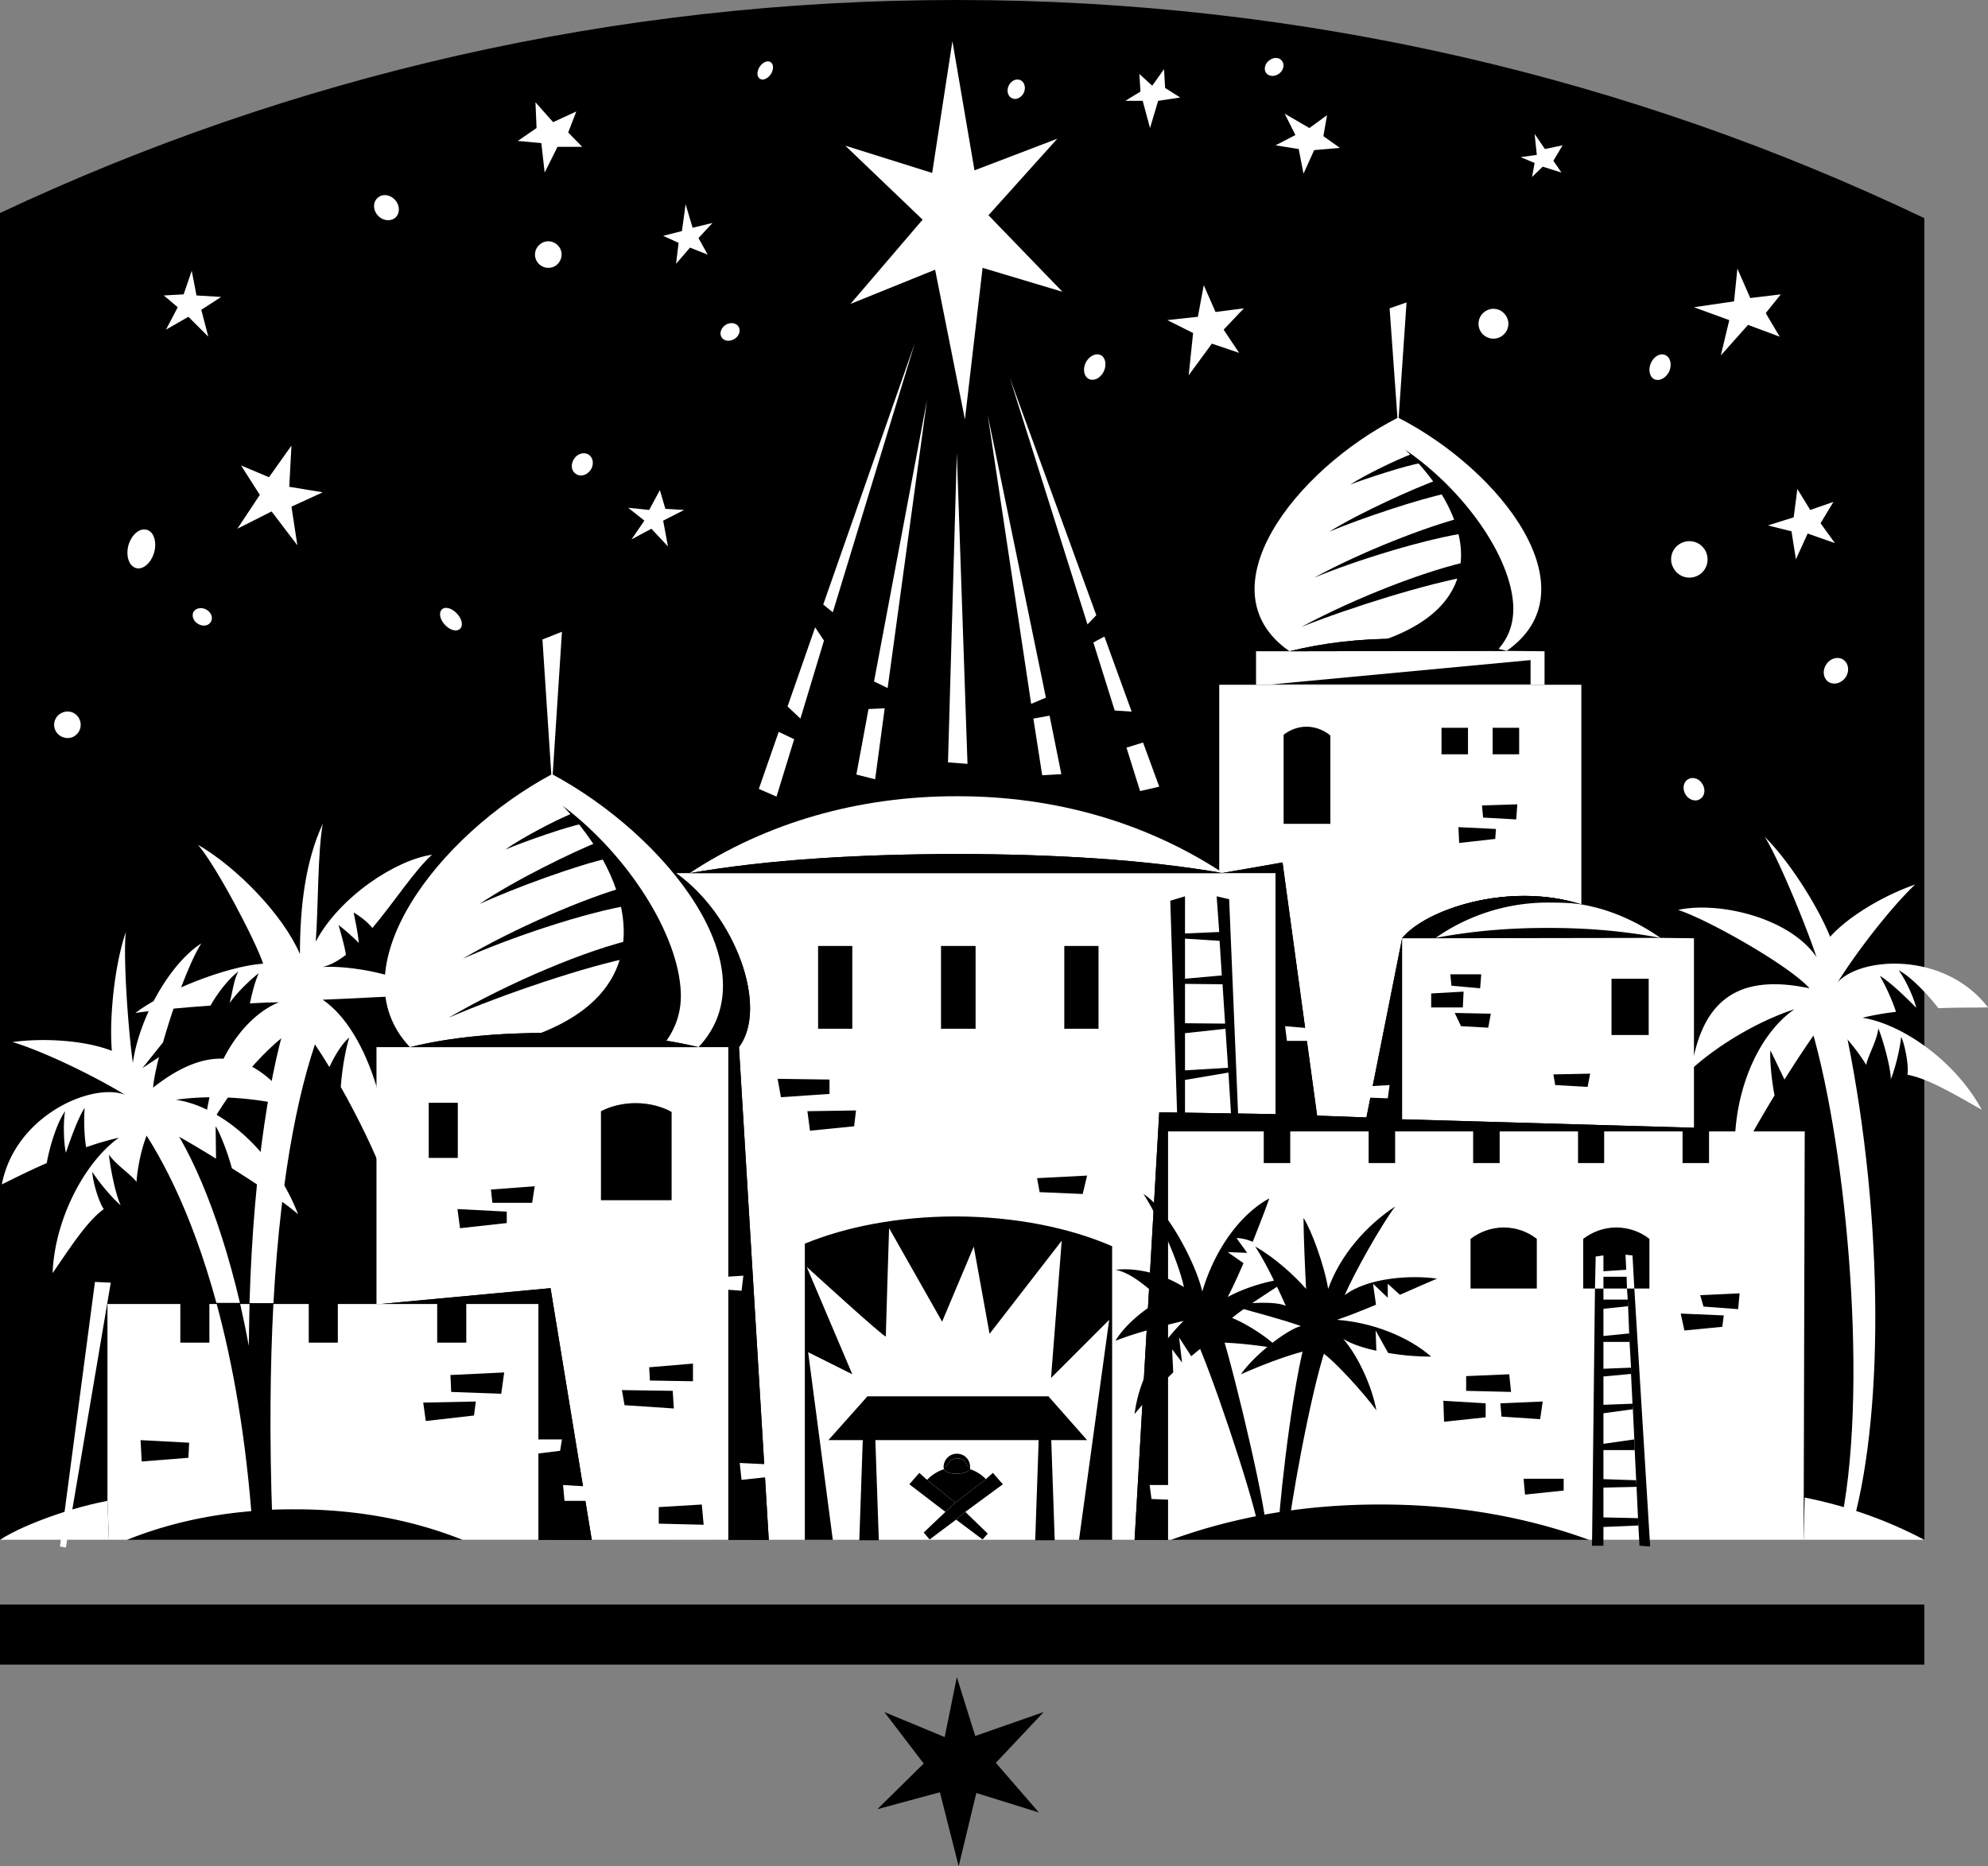
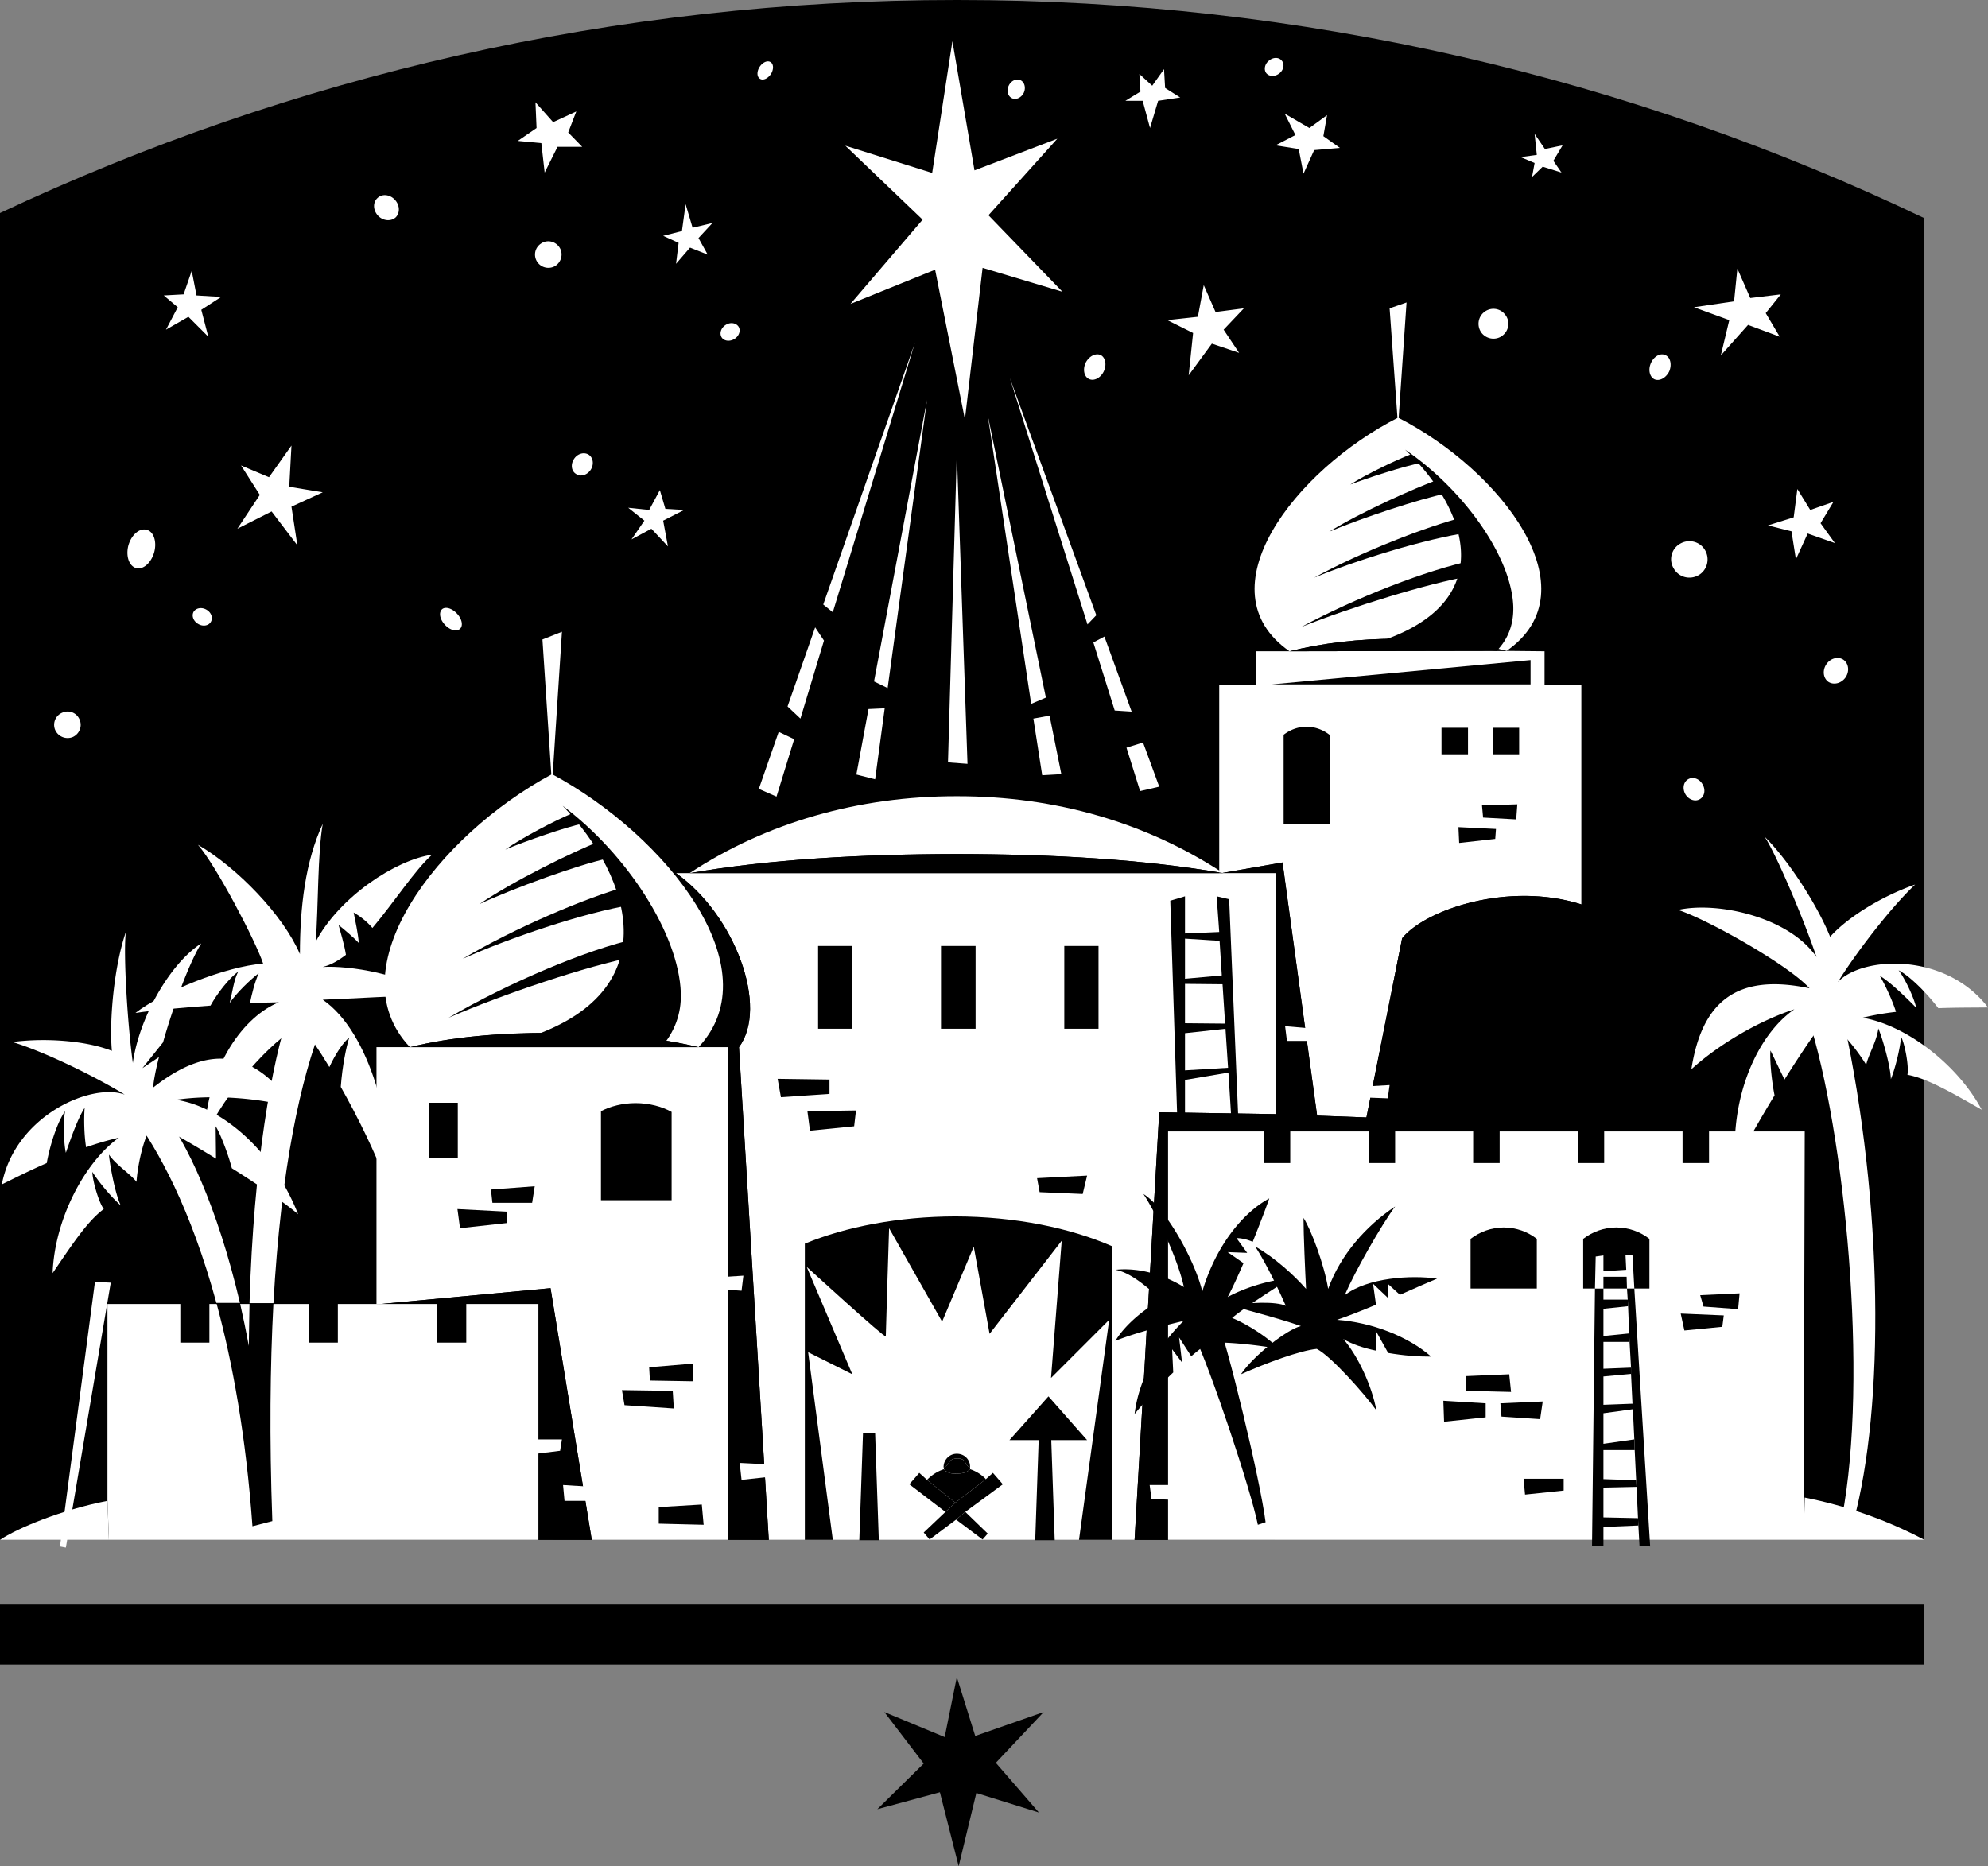
<svg xmlns="http://www.w3.org/2000/svg" width="540.199" height="507.199">
  <rect width="100%" height="100%" fill="#808080" stroke="none" />
  <path d="M522.898 59.297C443.301 21.262 354.156-.027 260 0 167.047-.027 78.91 20.754 0 57.898V418.5h522.898V59.297" />
  <path fill="#fff" d="M29.2 407.898C16.761 410.297 4.61 415.371 0 418.5h29.598l-.399-10.602M490.098 418.5h32.8c-10.082-5.352-20.988-9.203-32.5-11.5l-.3 11.5M341.3 186.098h-10v51.3l17.2-3 9.398 68.801 13.403.5L381 255c6.344-7.848 28.996-15.457 48.7-9.203v-59.7h-88.4m36.298-102.3 4.601-1.598-2.3 33.7zm0 0" />
  <path fill="#fff" d="M419.7 186.098V177l-10.302-.102H406.7l-56.3.102h-9.1v9.098h78.398" />
  <path fill="#fff" d="M350.398 177c8.817-2.207 18.903-3.45 29.602-3.402 10.633-.047 20.629 1.175 29.398 3.3 23.68-16.515-1.507-49.093-29.5-63.398-28.113 14.32-53.328 46.957-29.5 63.5" />
  <path d="M415.898 186v-6.602l-70.3 6.602zm-6.5-9.102c-8.77-2.125-18.765-3.347-29.398-3.3-10.7-.047-20.785 1.195-29.602 3.402l56.301-.102h2.7M383.3 123.5c-4.034 1.555-12.359 5.555-16.402 8.2 4.329-1.7 15.559-5.302 19-5.802l-2.597-2.398m7.597 6.797c-6.445 2.336-21.168 8.902-29.699 14.203 8.531-3.605 24.778-9.008 31.899-10.402l-2.2-3.801m7 10.203c-10.175 2.516-28.277 9.613-40.8 16.5 11.215-4.66 30.191-10.594 42.101-12.3l-1.3-4.2m2.401 11.797c-12.25 2.48-32.093 10.21-46.702 18.101 13.625-5.453 34.672-11.914 45.8-13.8l.903-4.301" />
  <path d="m370.3 175.7 17.098-.7 19.301 1.898c3.2-3.328 4.664-7.37 4.5-12.199-.554-13.297-13.215-31.418-29.398-42.5 17.09 16.133 27.289 43.387-11.5 53.5m59.399 70.098c-19.704-6.254-42.356 1.355-48.7 9.203l-9.7 48.7-13.402-.5-9.398-68.802-17.2 3v180.899h97.9l.5-172.5m-27-26.899 9.6-.3-.3 4.101-9-.5-.3-3.3m-6.4 5.898 10.2.5-.2 2.703-9.8 1.098-.2-4.301M398.898 205v-7.203H391.7V205h7.2m13.9 0v-7.203h-7.202V205h7.203m-51.301-5.102a10.271 10.271 0 0 0-6.5-2.398c-2.313.023-4.46.848-6.2 2.2v24.198h12.7v-24" />
  <path fill="#fff" d="m369 298.2 8.098.3.5-3.602-8.598.5v2.801m-11.5-15.301h-7.8l-.5-4 8.1.7.2 3.3" />
-   <path d="M429.7 245.797c-19.704-6.254-42.356 1.355-48.7 9.203h9.398l60.801-.102c-6.36-4.44-13.554-7.734-21.5-9.101" />
-   <path fill="#fff" d="M420.598 252.2c10.867-.048 21.18.917 30.601 2.698-6.36-4.44-13.554-7.734-21.5-9.101-2.883-.457-6.008-.488-9.101-.5a53.21 53.21 0 0 0-30.5 9.601c9.414-1.78 19.722-2.746 30.5-2.699M460.3 306.5V255l-9.1-.102-60.802.102H381v49.2l79.3 2.3" />
  <path d="M394.098 264.797h8.402l-.3 3.8-7.802-.699-.3-3.101m1.202 10.5 9.798.203-.7 3.797-7.398-.399-1.7-3.601M388.898 270l8.801-.5-.199 4.297h-8.602V270m33.2 22c.699.004 10-.203 10-.203l-.7 3.601-8.8-.5-.5-2.898M448 281.297V266h-10.102v15.297H448" />
  <path fill="#fff" d="m315 302.297 31.598.5v-65.5H183.699c16.11 11.45 25.215 36.433 17.102 47.3l8.097 133.903h99.403L315 302.297" />
  <path d="m208.898 418.5-8.097-133.902c8.113-10.868-.992-35.852-17.102-47.301v181.101l25.2.102m137.699-115.703-31.598-.5-6.7 116.203h38.098l.2-115.703M302.2 338.7c-11.458-4.993-26.325-8.063-42.602-8.102-15.52.039-29.735 2.804-40.899 7.402v80.5h83.5v-79.8" />
  <path fill="#fff" d="M260 232.098c26.113.05 50.664 1.433 72.398 5.199-20.804-13.707-45.62-20.945-72.398-20.899-26.703-.046-51.84 7.192-72.602 20.899 21.692-3.766 46.563-5.149 72.602-5.2" />
  <path d="M332.398 237.297h-145c21.692-3.766 46.563-5.149 72.602-5.2 26.113.051 50.664 1.434 72.398 5.2" />
  <path fill="#fff" d="m226.3 418.5-6.702-51 12 6-12.399-29.203s21.48 19.648 21.5 18.902c-.02-.691.899-29.402.899-29.402L256 359.199l8.598-20.402 4.3 23.703 19.602-25.3-2.902 37.3 15.8-15.8-8.199 59.8h-66.898" />
-   <path d="m284.898 379.5 10.5 11.898h-70.3l10.601-11.898h49.2" />
+   <path d="m284.898 379.5 10.5 11.898h-70.3h49.2" />
  <path d="m238.8 418.598-1-29h-3.3l-1 29h5.3m42.5 0 1-29h3.298l1 29H281.3m-19-7.7 6.098 5.899-1.398 1.601-7.2-5.398 2.5-2.102" />
  <path d="m259.8 413-7.202 5.398L251 416.5l5.898-5.602 2.7-2.5 8.3-6.398 1.903-1.703 2.699 3.101-10.2 7.5-2.5 2.102" />
  <path d="m256.898 410.898-9.8-7.5 2.703-3.101 2.097 1.902 7.7 6.2-2.7 2.5m6.7-12.199c-.77.175-1.172-1.298-1.7-1.802-.668-.691-2.738-.77-3.699.102-.312.402-1.031 1.836-1.8 1.7.03.183.058.382.101.597.969 1.332 2.82 1.21 3.5 1.203.754.008 2.586-.07 3.598-1.203.015-.219.047-.414 0-.598" />
  <path d="M263.598 398.7c.047-2.016-1.57-3.63-3.598-3.602-1.953-.028-3.57 1.586-3.602 3.601.77.137 1.489-1.297 1.801-1.699.961-.871 3.031-.793 3.7-.102.527.504.93 1.977 1.699 1.801m-7.098.598c-1.766.57-3.32 1.582-4.602 2.902l7.7 6.2 8.3-6.399a10.49 10.49 0 0 0-4.3-2.703c-1.012 1.133-2.844 1.21-3.598 1.203-.68.008-2.531.129-3.5-1.203m-24.902-119.699v-22.5H222.3v22.5h9.297m33.501 0v-22.5h-9.399v22.5h9.399m33.402 0v-22.5h-9.3v22.5h9.3M219.398 302l13.2-.203-.5 4.3-12 1.2-.7-5.297m62.402 18.2 13.598-.7-1.199 5-11.699-.5-.7-3.8m-70.5-27 14.098.198v3.899l-13.199.902-.898-5" />
  <path fill="#fff" d="M312.398 403.598h9.301l-.8 4.101-8-.3-.5-3.801M211 398.098l-10-.5.5 4.601 9.098-1 .402-3.101" />
  <path d="m256.7 472.098 3.3-16.301 5 16 18.598-6.5-13 13.8 11.703 13.5-17-5.3-4.801 19.902-5.102-20.101-17 4.601L251 479.297l-10.7-14 16.4 6.8" />
  <path fill="#fff" d="m147.398 173.797 5.301-2.098L150 213.4ZM189.8 284.598h-87.5V354.5l47.298-4.402L160.8 418.5h37.097V284.598H189.8" />
  <path d="m160.8 418.5-11.202-68.402L102.3 354.5v63.898l58.5.102" />
  <path fill="#fff" d="M150.098 280.7c14.347-.02 28.406 1.124 39.703 3.898 20.062-21.305-8.73-57.52-39.801-74.2-31.117 16.692-58.793 52.903-38.602 74.2 11.286-2.801 24.274-3.918 38.7-3.899" />
  <path d="M189.8 284.598c-11.296-2.774-25.355-3.918-39.702-3.899-14.426-.02-27.414 1.098-38.7 3.899h78.403m-34.403-63.5c-4.496 1.836-13.617 6.613-18.097 9.8 4.789-2.054 17.097-6.359 20.898-7l-2.8-2.8m7.401 7.602c-7.085 2.8-23.218 10.652-32.5 17 9.282-4.321 27.087-10.778 34.9-12.403l-2.4-4.598m7.598 12.199c-11.097 3.012-30.937 11.497-44.699 19.7 12.328-5.547 33.121-12.637 46.102-14.7l-1.403-5m2.602 14.2c-13.34 2.867-35.09 12.109-51.102 21.5 14.934-6.477 37.997-14.203 50.2-16.5l.902-5" />
  <path d="m140.2 283 18.698-.8 20.801 2.398c3.512-4.024 5.512-9.004 5.301-14.801-.578-15.867-14.453-37.52-32.102-50.797 18.641 19.313 29.82 51.887-12.699 64m42.301 19.2c-2.613-1.47-6.027-2.387-9.8-2.403-3.532.015-6.798.844-9.4 2.203v24.2h19.2v-24m-58.102 12.5v-15H116.5v15h7.898m-.098 13.898 13.4.699v3.101l-12.7 1.399-.7-5.2m52.098 43.001 11.903-1v4.8l-11.703-.199-.2-3.601m14.302 37.3-11.7.7v4.5l12.2.3-.5-5.5m-57.302-85.601 11.903-.899-.703 4.5H133.8l-.403-3.601M182.8 378l-13.8-.203.7 4.101 13.398.899L182.8 378" />
  <path fill="#fff" d="m194.598 350.297 6.902.5.5-4.098-7.7.5.298 3.098m-33 57.601h-8.2l-.398-4.3 8.098.5.5 3.8m-17.5-12.601 8.101-1 .5-3.098h-8.3l-.301 4.098" />
  <path fill="#fff" d="M29.598 418.5H146.3v-64.102h-19.602v10.5H118.8v-10.5h-27v10.5h-7.903v-10.5h-27v10.5H49v-10.5H29.2v53.5l.398 10.602" />
-   <path d="m38.2 391.398 13.198.7-.199 4.101-12.699 1-.3-5.8m84.198-17.699L137 373l-.8 5.797-13.602-.5-.2-4.598m6.902 7.199-14.3.301.7 5 13.1-1.5.5-3.8M381 304.2v12.5l79.3-.102V306.5l-79.3-2.3" />
  <path fill="#fff" d="M258.8 11.2 253.3 47l-23.6-7.402 21 20.101-19.602 22.899 23-9.301L262.199 114 267 72.797l21.7 6.5L268.597 58.5 287.3 37.7l-22.5 8.597-6-35.098m-6.902 97.501L237.5 185.2l3.7 1.8zM236 192.7l-3.3 17.8 5.1 1.297 2.598-19.297-4.398.2m48.2-3.102-15.802-76.801 11.801 78.5zm-3.4 5.699 2.4 15.402 5.198-.3L285.2 194.5l-4.398.797M260 123.098l-2.402 84.101 5.3.399zm37.098 51.5 5.8 18.5 4.602.3L300.098 173l-3 1.598m9 28.602L309.8 215l5.199-1.203-4.402-12-4.5 1.402m-8.199-35.999-23.5-64.5 21.102 67zM217.5 195.297l6.398-21.2-2.398-3.597L214 192l3.5 3.297" />
  <path fill="#fff" d="m223.7 164.297 2.6 2.101L248.599 93.2zm-12.102 34.601-5.399 15.5L211 216.5l4.8-15.602-4.202-2M49.898 80l2.2-6.402 1.3 6.699 6.7.402-5.399 3.5 1.899 7.301-5.399-5.402-6.101 3.5L48.3 83.5l-3.8-3.203L49.898 80m23.2 49.7 6.101-8.602-.601 11.199 9.101 1.5-8.5 3.902 1.602 10.5-7-9.199-9.301 4.7 6.098-9.2-5.098-8 7.598 3.2m103.3 8.898L170.7 138l4.399 3.5-3.5 5.098 5.402-2.899 4.5 4.801-1.3-7 5.698-2.902-5.097-.301-1.5-5.098-2.903 5.399M150.3 33.2l-4.8-5.403.3 7-5.1 3.5 6.398.601.902 8 3.5-7h6.7L154.397 36l2.2-5.703-6.297 2.902m35 29.598 1-7.297 1.9 6.398 5.398-1.3-3.797 4.101 2.5 4.5-4.801-1.902-3.8 4.402.698-5.699-4.199-1.902 5.102-1.301m127.797-39.5-3.5-3.2.3 4.801-4.097 2.5h4.699l2 7.399 2.2-7.399 6-.898-4.102-2.602-.297-5.101-3.203 4.5m42.702 11.5-6.702-3.899L352 36.7l-5.402 2.801 6.3 1 1.301 6.7 2.899-6.403 7-.598-4.5-3.199 1-5.703-4.797 3.5M330.3 84.797l-3.202-7.297-1.598 8.598-8.3.902 7 3.5L323 102l6.3-8.602 7.4 2.5-4.2-6.3 5.5-5.801-7.7 1m87.298-42.699-4.399.601L417 44.297l-.7 3.8 2.9-2.8 5.1 1.601-2.202-3.199 2.5-4.199-4.797 1L417 36.398l.598 5.7m58 38.902-3.5-8-.899 8.898-10.898 1.602 9.597 3.5-2.3 9.598L475 88.297l8.598 3.203-3.797-6.402L483.898 80l-8.3 1m16.3 57.598-3.5-5.7-1 7.7-7 2.199 6.403 1.601L488 152l3.2-7 7.398 2.598-3.899-5.399 3.5-5.8-6.3 2.199M107.5 59.098c1.23-1.2 1.176-3.344-.2-4.801-1.327-1.469-3.46-1.695-4.702-.5-1.317 1.168-1.258 3.312.101 4.8 1.34 1.438 3.473 1.665 4.801.5M151 72.2c1.648-1.145 2.086-3.387 1-5-1.145-1.688-3.383-2.122-5-1a3.568 3.568 0 0 0-1 5c1.11 1.644 3.348 2.081 5 1m45.098 19.5c.656 1.007 2.214 1.214 3.5.398 1.242-.778 1.73-2.278 1.101-3.301-.699-1.082-2.262-1.29-3.5-.5-1.289.805-1.773 2.305-1.101 3.402M206.5 21.398c.813.563 2.145-.02 3-1.3.758-1.23.734-2.688-.102-3.2-.84-.562-2.171.02-3 1.301-.785 1.23-.761 2.688.102 3.2m-50 107.398c1.215.875 3.008.371 4-1.098.941-1.43.715-3.277-.5-4.101-1.27-.832-3.059-.328-4 1.101-.992 1.469-.77 3.317.5 4.098m-35.602 41c1.34 1.48 3.176 1.973 4.102 1.101.898-.82.54-2.69-.8-4.101-1.372-1.508-3.208-2.004-4.102-1.2-.93.891-.57 2.762.8 4.2M57.3 169c.641-1.098.09-2.574-1.202-3.3-1.301-.75-2.856-.473-3.5.597-.586 1.09-.036 2.566 1.3 3.3 1.258.747 2.813.47 3.403-.597M37 154.398c1.875.508 4.078-1.39 4.898-4.3.782-2.848-.125-5.61-2-6.098-1.96-.582-4.168 1.32-5 4.2-.765 2.874.141 5.64 2.102 6.198m-17.2 45.899c1.81-.84 2.634-2.969 1.798-4.797a3.5 3.5 0 0 0-4.7-1.8c-1.847.769-2.671 2.898-1.898 4.698a3.7 3.7 0 0 0 4.8 1.899M275 26.7c1.098.523 2.527-.141 3.2-1.5.605-1.337.214-2.864-.9-3.403-1.136-.527-2.57.137-3.202 1.5-.645 1.336-.25 2.86.902 3.402M295.898 103c1.348.664 3.141-.258 4-2 .887-1.836.5-3.816-.8-4.5-1.383-.625-3.176.297-4.098 2.098-.824 1.78-.441 3.761.898 4.402M347.7 19.898c1.12-.914 1.413-2.464.6-3.398-.769-.988-2.343-.996-3.5 0-1.148.902-1.445 2.45-.702 3.398.84.973 2.418.98 3.601 0m60.699 71.2c1.75-1.453 1.973-4.012.5-5.7-1.41-1.742-3.968-1.964-5.699-.5-1.699 1.418-1.922 3.977-.5 5.7 1.465 1.707 4.02 1.93 5.7.5m41.199 12c1.398.574 3.152-.418 4-2.2.754-1.863.297-3.828-1.098-4.398-1.34-.633-3.098.36-3.902 2.2-.797 1.804-.34 3.769 1 4.398m12 53.199c2.32-1.379 3.105-4.418 1.703-6.797-1.371-2.34-4.41-3.129-6.801-1.703-2.328 1.348-3.117 4.387-1.7 6.703 1.36 2.406 4.395 3.191 6.798 1.797m35.202 29c1.473.965 3.552.433 4.7-1.2 1.105-1.652.852-3.78-.602-4.8-1.418-.953-3.496-.418-4.597 1.203-1.153 1.66-.903 3.793.5 4.797M461.898 217.2c1.317-.766 1.633-2.598.7-4.102-.852-1.489-2.614-2.082-3.899-1.301-1.281.746-1.597 2.582-.699 4.101.887 1.473 2.652 2.067 3.898 1.301" />
  <path d="M322 280.797v10.101l11.7-.699-.7-10.601-11 1.199v-2.7l10.898.102-.699-10.699-10.199-.102V266l10-.902-.602-9.399-9.398-.601v-1.399l9.3-.402-.702-9.7 3.402.801 2.5 60.102-1.902-.3-.797-12.7-11.801 2V304h-2.102L318 244.797l4-1.2v37.2" />
  <path fill="#fff" d="M490.398 307.5h-26v8.598H457.2V307.5h-21.3v8.598h-7.1V307.5h-21.3v8.598h-7.2V307.5h-21.202v8.598h-7.2V307.5h-21.3v8.598h-7.2V307.5h-26v111h172.7l.3-111" />
  <path d="m472.7 351.5-10.7.5.898 3.098 9.403.699.398-4.297m-62.601 22-11.7.5v4l12.2.297-.5-4.797m-2.398 7.898 11.5-.5-.7 4.801L408 385l-.3-3.602m60.698-23.898L456.7 357l1 4.598 10.301-1 .398-3.098M403.7 381.398l-11.5-.699.198 5.7 11.301-1.2v-3.8M414 401.898h10.898v3.2l-10.5 1.101-.398-4.3m3.598-65.199c-2.453-1.934-5.57-3.09-9-3.102-3.356.011-6.473 1.168-9 3.101v13.5h18v-13.5m26.5 13.501h4.101v-13.5c-2.465-1.934-5.578-3.09-9-3.102-3.367.011-6.48 1.168-9 3.101v13.5h13.899m1 62.399-.399-8.5-.101-1.801-.399-8.2-.101-2.898-.399-8.199-.101-1.5-.399-8.102V371.7l-.398-7-.102-2.3-.3-7.399-.098-1.8-.203-3h2l4.3 70.097-2.898-.2-.3-5.5-.102-2" />
  <path d="m445.2 414.598-9.5.402v5.098h-3.102l.8-69.899h2.301v3h6.602l.097 1.801-6.699.7v7.398l7-.7.102 2.301h-7.102V372l7.5-.3v1.698l-7.5.7v7.699l7.899-.297.101 1.5-8 1.098v8.3l8.399-1.199.101 2.899h-8.5V402l8.899.297.101 1.8-9 .2v8.101l9.399.2.101 2" />
  <path fill="#fff" d="M435.7 347h6.3l.098 3.2h2l-.5-9-1.899-.2.2 4.098-6.2.402v-4.3l-2.101.3-.2 8.7h2.301V347M74.3 354.2c2.063-37.09 7.516-61.466 13.4-76.102l-9.102-3.301c-4.72 13.95-9.7 41.422-10.797 79.402h6.5" />
  <path d="M67.8 354.2c-.077 3.75-.148 7.616-.202 11.597-.73-4.07-1.551-7.953-2.399-11.7h-6.398c4.414 16.243 8.039 36.266 9.797 60.7L74 413.398c-.813-22.574-.598-42.222.3-59.199h-6.5" />
  <path fill="#fff" d="M65.2 354.098C59.054 327.878 50.577 310.102 44 302l-7.7 1.5c6.622 8.906 15.54 25.008 22.5 50.598h6.4" />
  <path fill="#fff" d="M58.598 306.098c.972 1.422 3.172 6.75 4.402 11.402 7.246 4.55 14.371 9.371 18 12.5-6.902-17.68-21.242-29.39-33.2-31.102 9.567-1.398 22.235-.68 32.298 2.2-10.782-15.309-22.73-17.938-38.5-5.5.168-2.043.757-4.973 1.601-8.301l-4.5 3 5.602-7c2.82-9.992 7.261-21.98 10.398-26.899-8.566 5.493-16.93 20.31-18.601 32.5-1.438-10.515-2.633-29.636-1.899-35.601-3.12 9.07-4.554 23.652-3.8 32.3-6.731-2.675-17.727-3.632-27-2.398 9.273 2.832 23.136 9.762 30.5 14.301C24.862 294.156 4.07 303.238.5 321.898c3.117-1.53 7.328-3.675 12.2-5.8.91-5.102 3.007-11.41 5-14.098-.485 2.195-.485 8.168.198 11.297 1.47-4.324 3.38-9.582 5.102-12.2-.234 2.977-.129 7.563.398 10.7a82.038 82.038 0 0 1 8.903-2.598c-9.352 6.707-17.477 22.239-18 36.801 5.066-7.39 9.367-14.082 13.898-17.402-1.426-1.938-3.097-7.914-3.101-10.098 1.675 2.664 5.023 6.727 7.703 9.098-1.485-3.09-2.918-10.739-3.203-13.801 1.957 2.824 5.78 5.215 7.5 7.402.191-3.383 1.629-11.988 4.5-15.8 2.16.675 9.328 4.675 17.101 9.5l-.101-8.801" />
  <path fill="#fff" d="M87.7 262.797c2.14-.504 4.241-1.711 6.3-3.297-.438-2.852-1.566-6.473-2-8.102 1.203.922 4.238 3.493 5.5 4.899-.02.023-.008.012 0 0-.238-2.844-.945-5.906-1.402-8.297 1.714.988 3.59 2.418 5.101 4.2 5.961-7.067 11.457-15.66 16.2-19.903-9.844 1.39-25.137 11.43-31.598 23.601.722-9.78.484-23.882 1.898-32-4.761 10.27-6.195 22.696-6.199 35.399-4.535-10.55-16.965-23.457-27.7-29.7 5 5.766 15.755 26.317 17.7 32.301-10.07.711-27.277 7.641-34.7 13.399 4.907-.738 12.782-1.453 20.4-2 1.784-3.254 5.027-7.434 7.6-9.297-1.218 1.953-1.698 6.016-2.402 8.598 2.137-3.059 5.723-6.407 7.903-8.098-1.149 2.633-1.828 5.531-2.403 8.2 3.243-.204 6.008-.294 7.903-.302-9.114 3.594-19.63 16.739-20.301 36.801 5.691-12.176 17.879-26.277 26.2-30.601 2.257 2.707 4.964 6.726 7.8 11.402 1.637-3.508 3.691-6.676 5.398-8-.78 2.473-1.859 7.469-2.3 13.398 4.78 8.47 9.453 18.047 12.3 25.801 2.418-14.136-4.273-40.668-17.199-49.5 7.192-.25 22.246-1.203 29.399-1.199-7.153-5.742-22.207-8.133-29.399-7.703" />
-   <path d="M431.8 418.5c-17.695-6.45-36.827-9.648-56.8-9.602-19.941-.046-39.078 3.153-56.8 9.602h113.6m-363.5-7.8c-11.855.984-23.198 3.538-33.8 7.8h91.2c-14.138-5.648-29.52-8.316-45.602-8.3a153.9 153.9 0 0 0-6.2.097l-5.597.402" />
  <path fill="#fff" d="m30.098 348.598-12.2 72-1.597-.301 9.5-71.899 4.297.2" />
-   <path d="M347.5 413.7c.488-8.173 4.313-43.063 8.598-53.802l5.8 2.399c-4.109 7.621-10.086 40.605-11.5 50.902l-2.898.5" />
  <path d="m373.898 354.598-.8-5.7 4 3.801v-3.8l3.3 3c4.258-1.872 8.02-3.54 10.102-4.399-7.14-1.004-18.852-.285-25.102 4.5 2.664-6.219 9.836-18.887 13.7-24.102-7.848 5.215-14.86 13.102-18.2 22.399-.96-6.192-4.546-15.988-6.699-19.297.004 4.504.48 15.258.7 19.297-3.087-3.563-8.583-8.582-13.801-11.5 3.304 5.07 6.89 12.957 8.3 16.101-2.605-1.23-10.253-.992-14.597 0 6.496 1.875 13.187 3.547 18.699 5.5-3.84.915-12.922 8.086-16.3 13.102 6.964-3.105 16.046-6.45 20.6-6.902 3.81 1.886 13.134 12.402 16.2 16.699-1.156-6.45-4.98-14.813-9-19.399 2.309 1.418 5.512 2.461 9 3.2l-.2-5.5 3.4 6.101c4.03.707 8.206 1.024 11.698 1-6.253-5.472-16.054-9.297-25.597-10 2.918-.984 6.707-2.472 10.597-4.101" />
  <path fill="#fff" d="M491.398 276.797c9.79 30.504 16.48 97.422 9.102 135.703l3.098 1.2c8.582-31.59 8.105-86.563-2.598-136.2l-9.602-.703" />
  <path fill="#fff" d="M481.098 285.5c-.235 1.73.168 7.48 1.101 12.2-4.433 7.292-8.672 14.78-10.601 19.198-1.61-18.91 6.027-35.773 16-42.601-9.215 2.98-20.243 9.258-28 16.3 2.875-18.495 12.41-26.163 32.101-22-5.57-6.23-27.558-18.656-35.699-21.3 10.77-2.375 30.129 1.926 37.598 12.8-3.38-10.042-10.813-27.699-14.098-32.699 6.805 6.723 14.574 19.141 17.8 27.2 4.782-5.364 14.204-11.11 23.098-14.2-7.086 6.73-16.421 19.102-21 26.5 6.61-7.074 29.274-8.183 40.801 6.899-3.504.058-8.23.008-13.5.203-3.12-4.094-7.808-8.812-10.8-10.3 1.421 1.714 4.081 7.066 4.8 10.198-3.18-3.246-7.23-7.105-9.898-8.699 1.5 2.578 3.441 6.735 4.398 9.801a74.772 74.772 0 0 0-9.101 1.598c11.297 1.86 25.48 12.156 32.402 25-7.797-4.403-14.629-8.48-20.2-9.5.45-2.309-.706-8.403-1.702-10.301-.293 3.066-1.48 8.195-2.797 11.5-.074-3.414-2.192-10.902-3.403-13.797-.394 3.422-2.753 7.266-3.3 9.898-1.7-2.855-6.809-9.921-11.098-12.101-1.617 1.605-6.258 8.379-11.102 16.101l-3.8-7.898" />
  <path d="M522.898 452.398v-16.3H0v16.3h522.898m-181.098-38c-1.937-9.585-12.933-42.566-17.5-51.898l6-5.203c3.11 7.363 12.192 45.125 13.598 56.402l-2.097.7" />
  <path d="M334.8 358.2c3.63-3.098 12.47-8.598 15.598-10.7-4.32.191-11.492 2.102-16.8 5 1.273-2.39 2.773-5.672 4.3-9.203l-4.3-3 5.3.203-2.898-4c.988-.043 2.766.281 4.398 1 1.95-4.89 3.696-9.43 4.5-11.8-7.902 4.304-14.836 13.866-18.199 25.3-1.894-8.09-9.781-22.668-16-26.5 3.352 5.027 9.324 17.457 11 25.297-4.543-2.824-11.472-5.453-18.601-4.7 4.98.923 9.996 6.18 12.601 8.102-3.8 1.903-9.773 6.442-12.601 11.2 5.933-2.368 14.777-4.52 18.5-5.399-6.352 6.379-11.97 14.742-13.297 25.297 3.34-4.043 6.984-7.95 10.5-11.297l-.301-6.3 2.7 3.597-.802-6.797 3.301 5.098a54.746 54.746 0 0 1 4.5-3.5c2.582-.676 12.86.28 19.301 1.5-3.098-3.371-9.55-7.196-12.7-8.399" />
</svg>